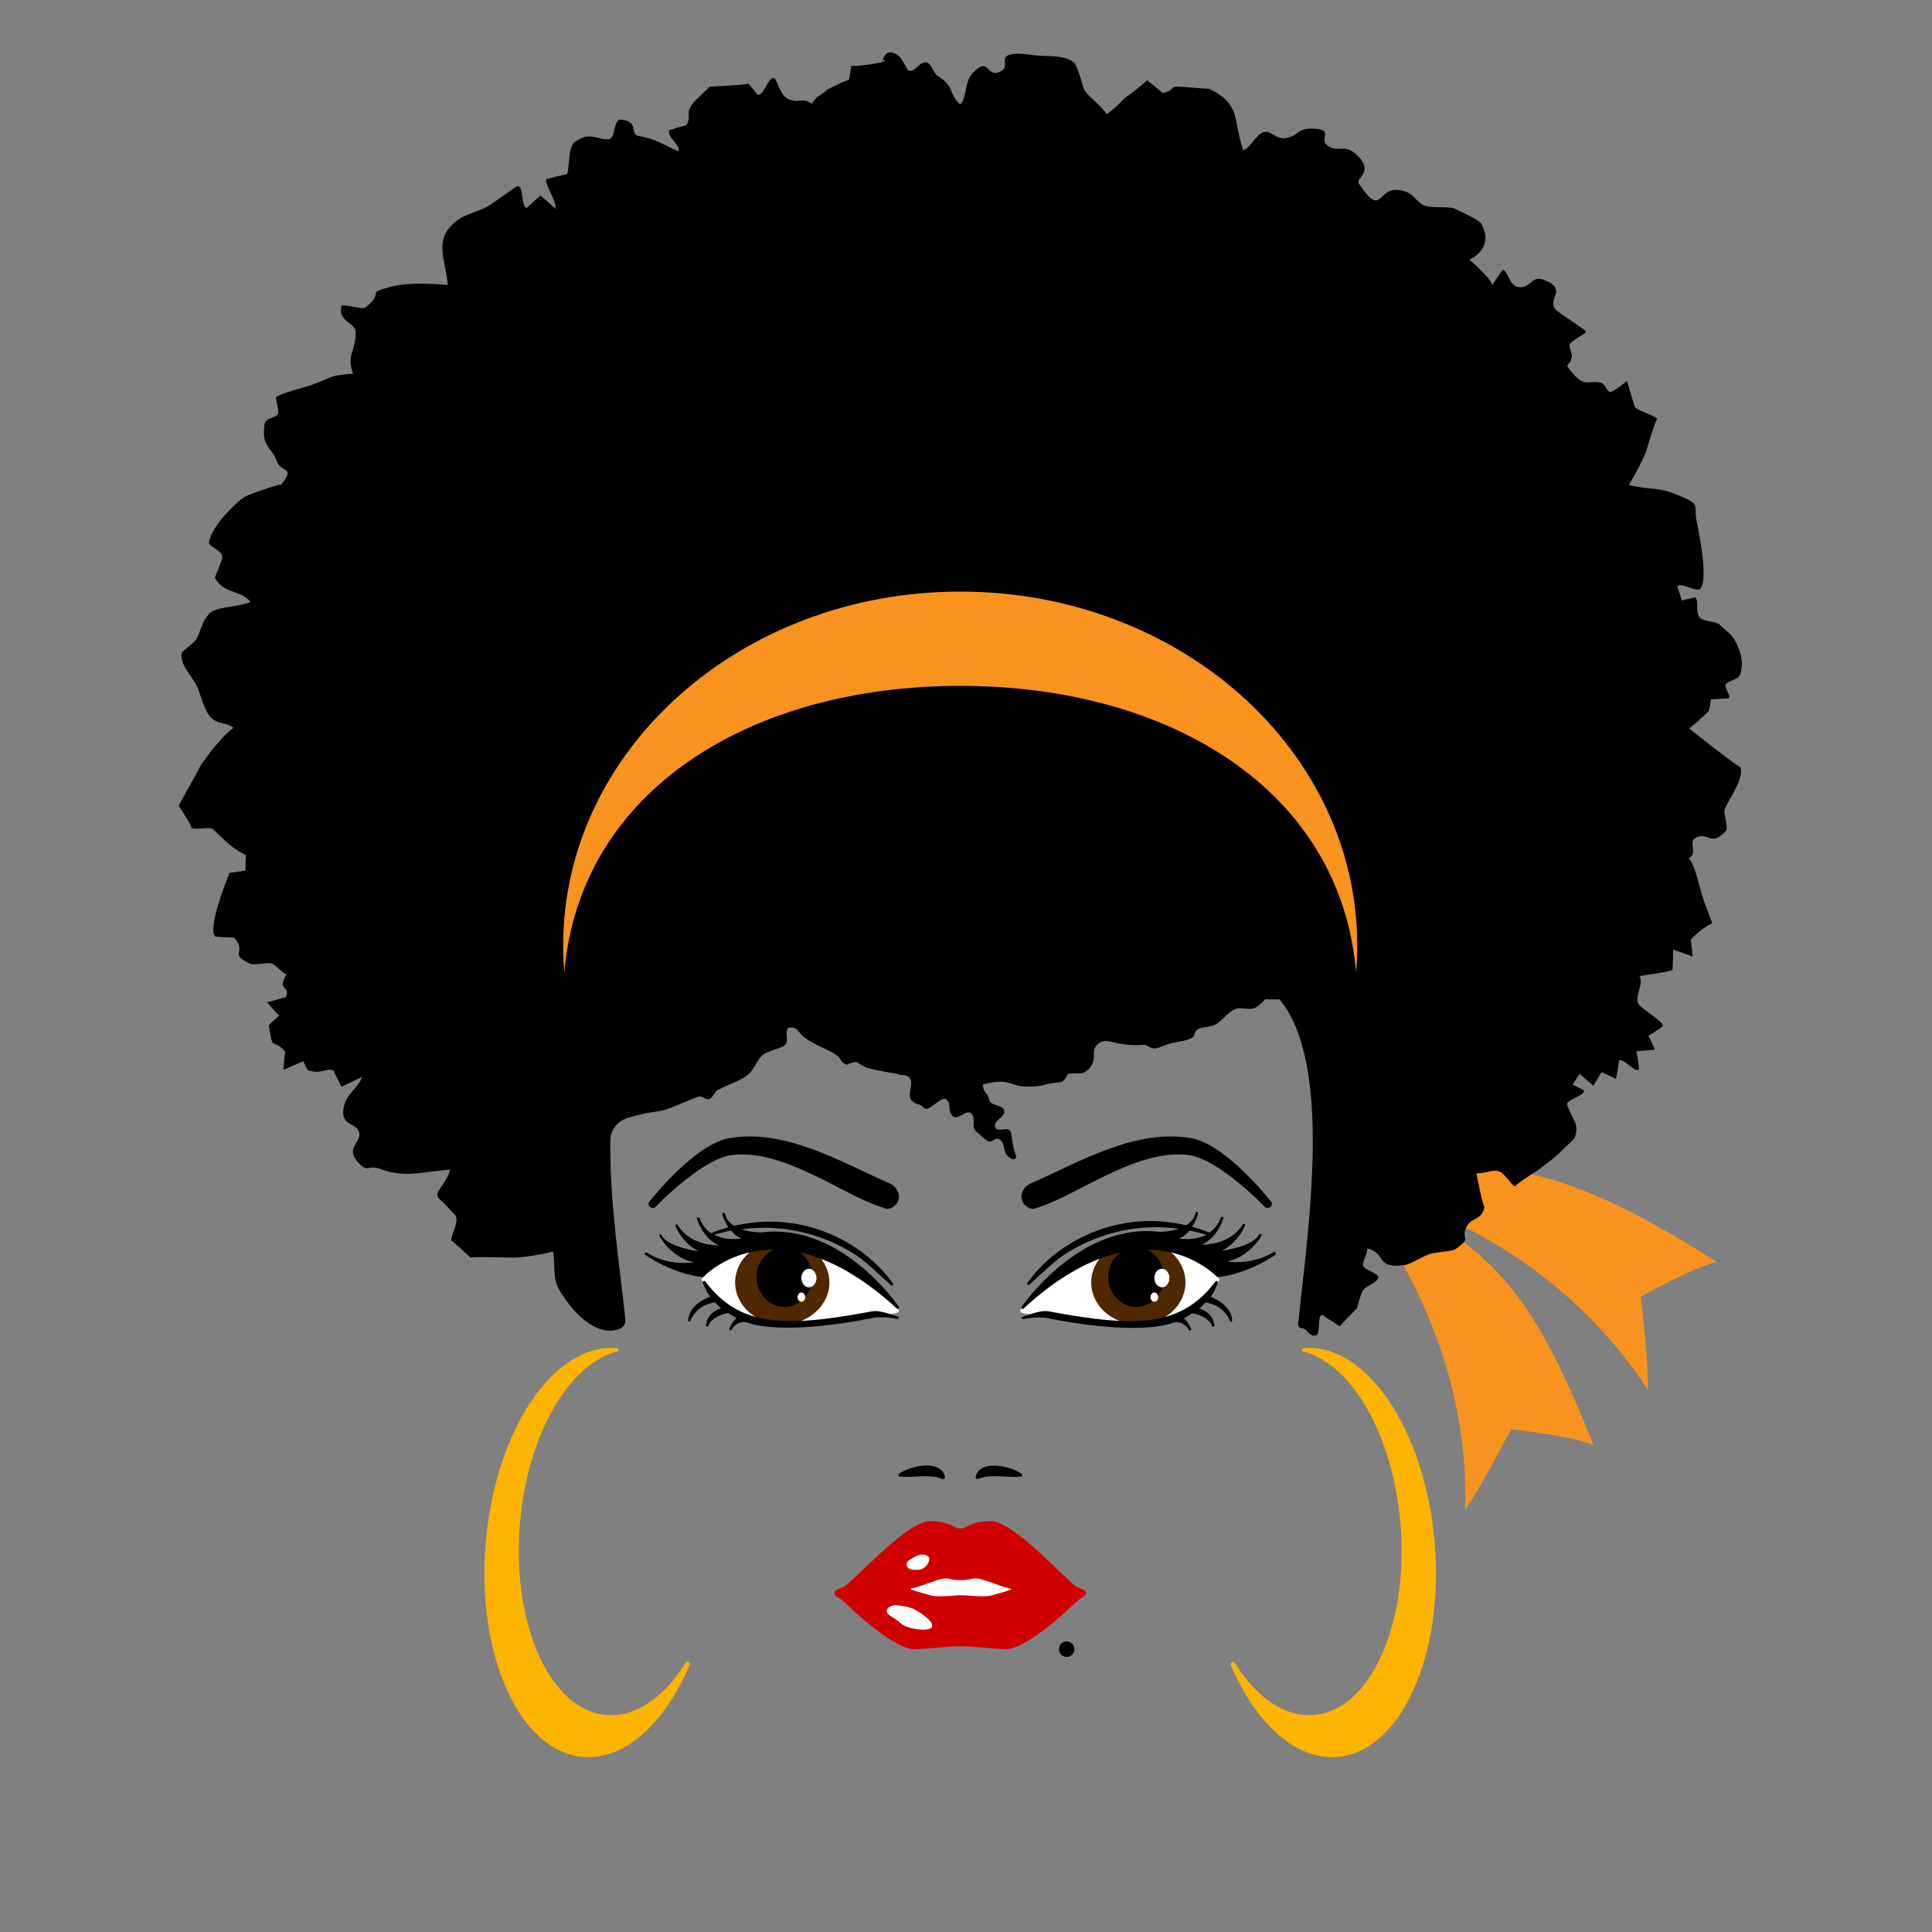
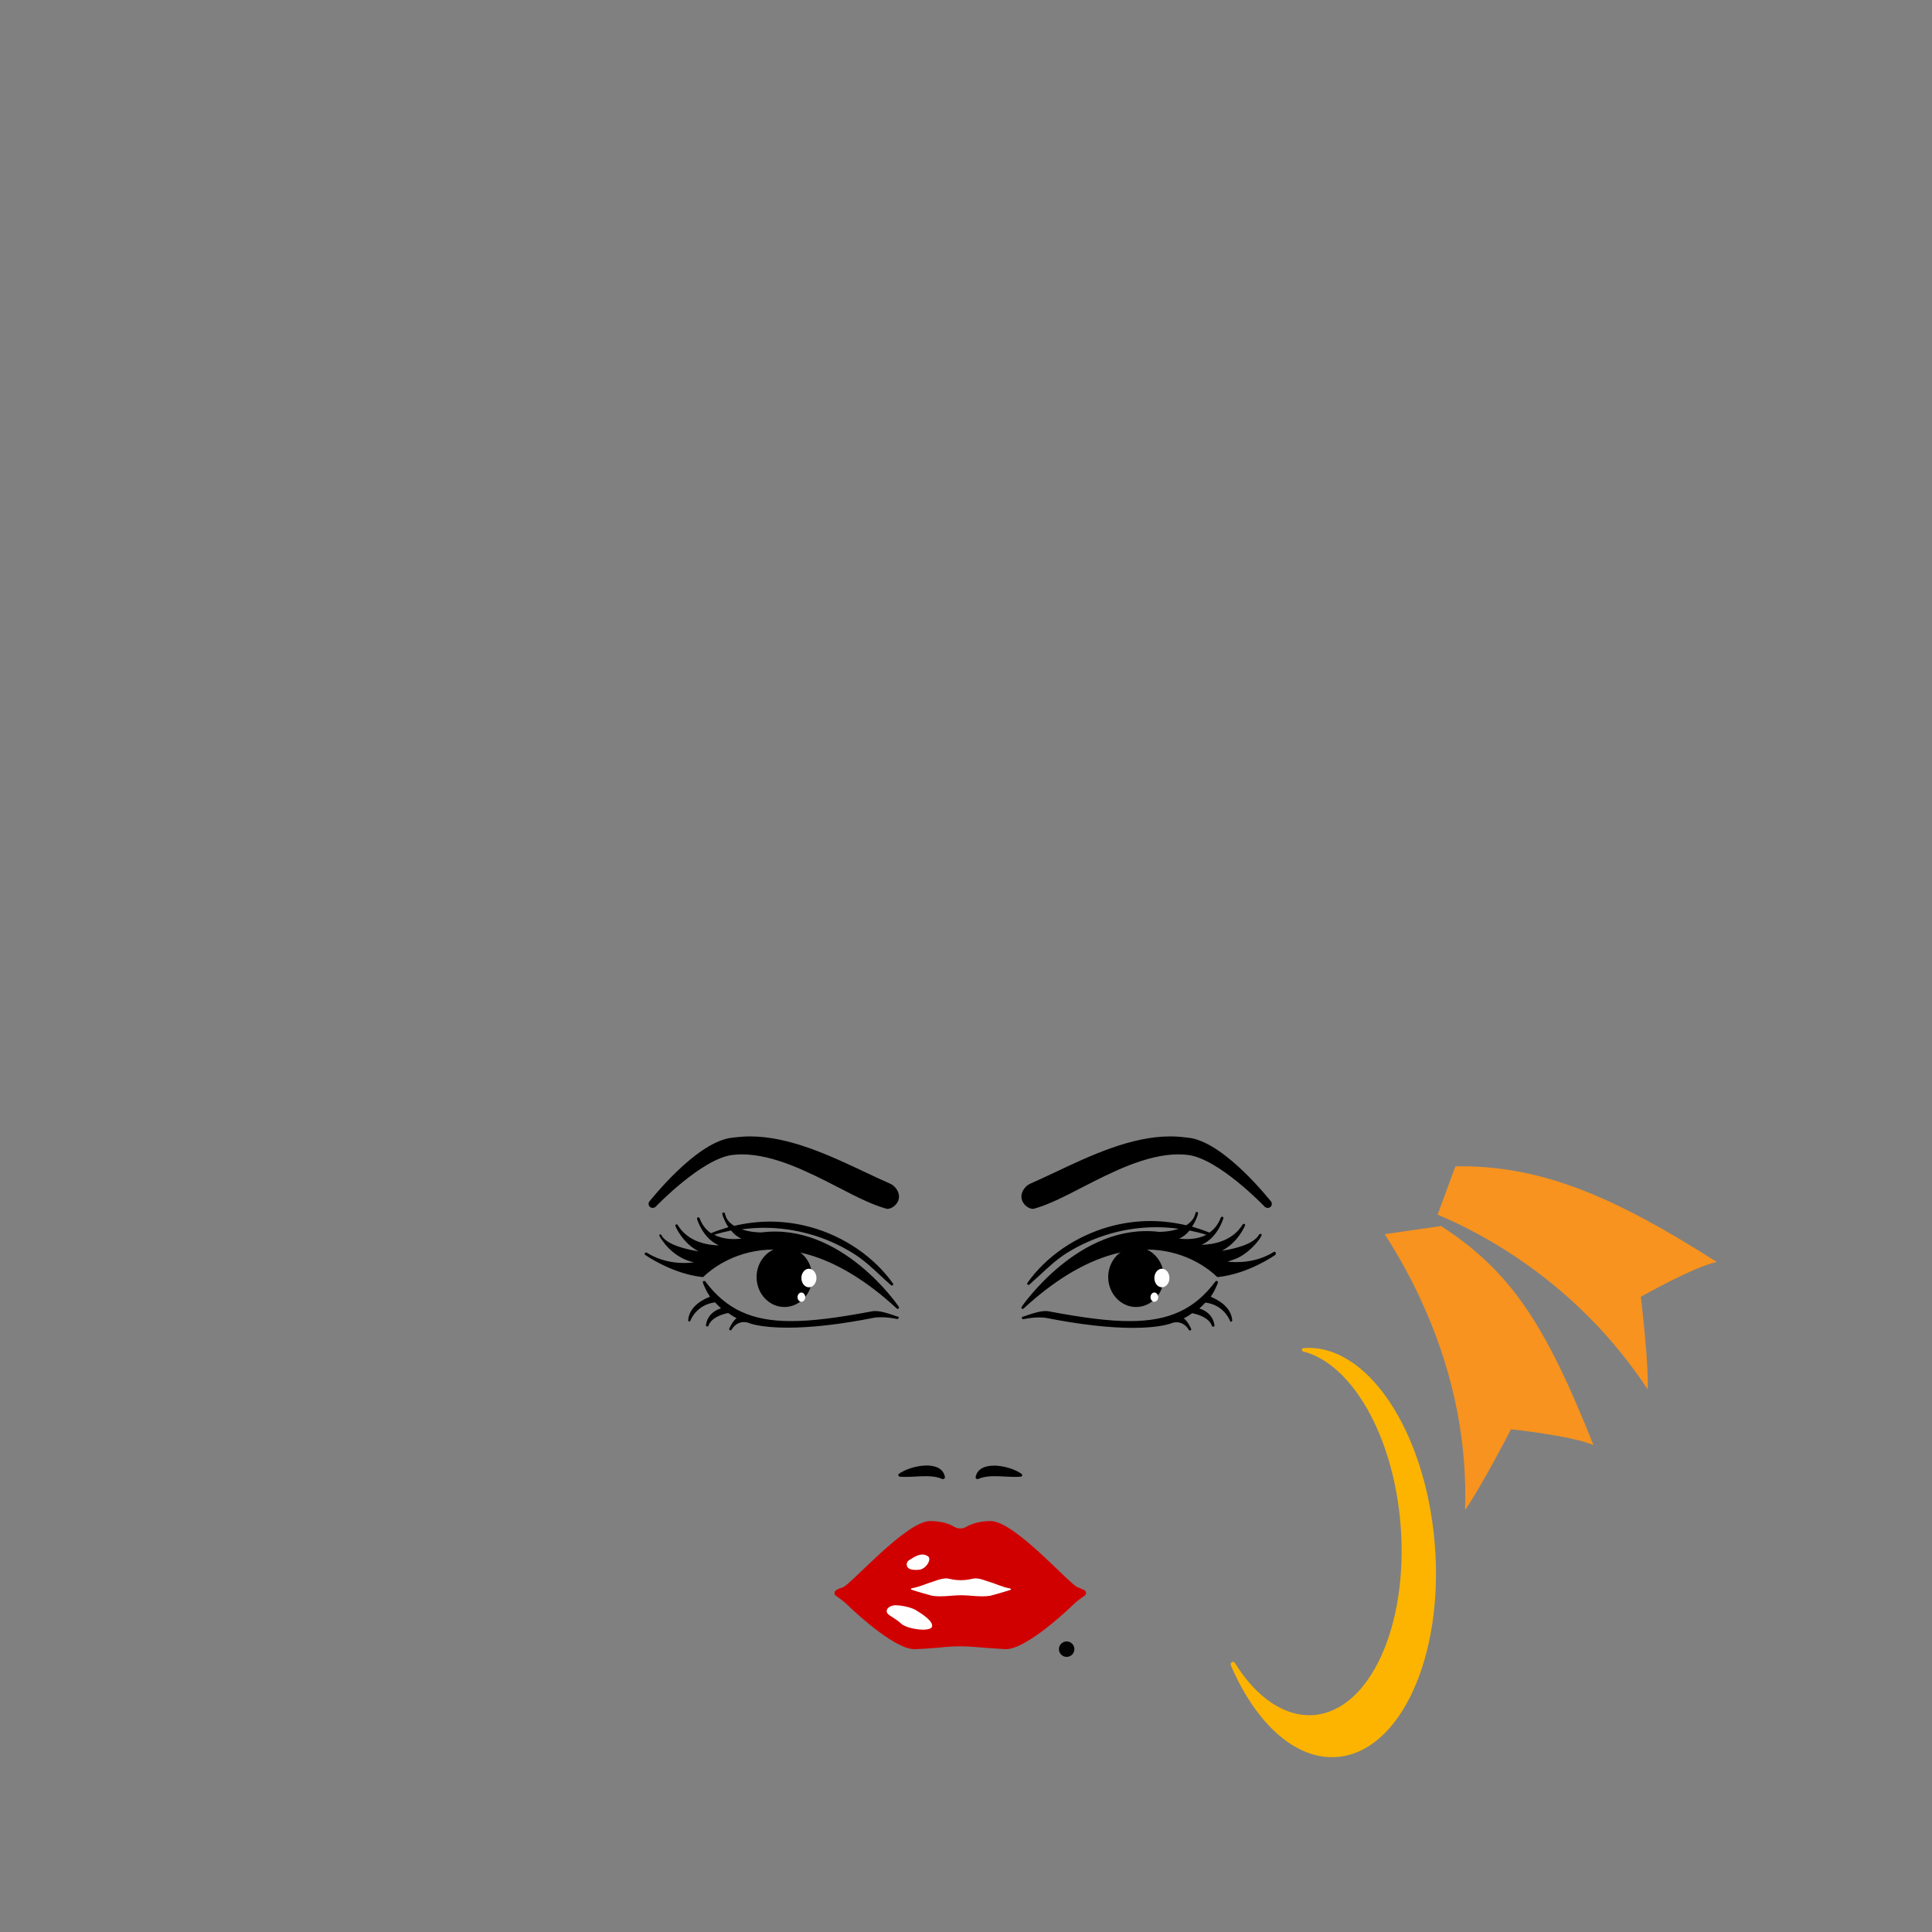
<svg xmlns="http://www.w3.org/2000/svg" version="1.1" id="Layer_1" x="0px" y="0px" width="1000px" height="1000px" viewBox="0 0 1000 1000" style="enable-background:new 0 0 1000 1000;" xml:space="preserve">
  <rect x="0" y="0" width="1000" height="1000" fill="#808080" stroke="none" />
  <style type="text/css">
	.st0{fill:#FFFFFF;}
	.st1{fill:#D10000;}
	.st2{fill:#020202;}
	.st3{fill:#4F2802;}
	.st4{fill:#FCB400;}
	.st5{fill:#F7931E;}
</style>
  <g>
-     <path class="st0" d="M593.3,685.5c-17.6,2.3-52.5-5.1-52.5-5.1s-12.3,0.4-12.7-1.8s28.9-33,59.3-34.9c30.4-1.8,43.9,18.6,43.9,18.6   S619.7,682,593.3,685.5z M400.1,685.5c17.6,2.3,52.5-5.1,52.5-5.1s12.3,0.4,12.7-1.8c0.4-2.3-28.9-33-59.3-34.9   c-30.4-1.8-42.9,18.6-42.9,18.6S373.7,682,400.1,685.5z" />
    <path d="M505,764.4c1.9-9,17.8-5.9,23.8-1.5c0.5,0.4,0.3,1.4-0.4,1.4c-6.9,0.7-15.8-1.6-22,1.2C505.6,765.8,504.8,765.2,505,764.4z    M489.1,764.5c-1.7-9.3-17.9-6-23.9-1.6c-0.5,0.4-0.2,1.2,0.4,1.4c7,0.7,15.8-1.6,22,1.2C488.4,765.8,489.2,765.2,489.1,764.5z" />
    <path class="st1" d="M561,822.9c-0.9-0.4-2-0.8-3.3-1.4c-4.2-1.5-32.6-34.3-45-34.2c-6.1,0-10.1,1.6-12.6,3c-1.9,1.1-4.3,1.1-6.1,0   c-2.5-1.5-6.4-3-12.6-3c-12.3,0-40.9,32.7-45,34.2c-1.4,0.5-2.4,0.8-3.3,1.4c-1.4,0.5-1.6,2.4-0.3,3.2c1.8,1.2,4.3,3,6.9,5.6   c5.1,4.9,24.4,22.4,34,21.9c5.2-0.2,10.8-0.6,15.3-1.1c5.3-0.5,10.7-0.5,16,0c4.5,0.4,10.1,0.8,15.3,1.1c9.6,0.4,28.9-17,34-21.9   c2.6-2.6,5.1-4.5,6.9-5.6C562.5,825.4,562.4,823.5,561,822.9z" />
    <path class="st0" d="M469.5,810.7c-0.5-1.1,0-2.6,1.1-3.2c2.5-1.5,6.3-4.4,9.8-1.9c1.9,1.4-0.9,6.5-4.7,6.9   C471.5,812.9,469.9,811.9,469.5,810.7z M466.4,840.4c3.7,3.1,15.2,4.3,16,1.6c0.8-2.8-4.9-6.5-8.5-8.7c-1.9-1.1-6-2.2-9.7-2.4   c-4-0.3-6.7,2.6-4.4,4.7C461.2,836.8,464.8,838.6,466.4,840.4z M522.9,822.2C522.8,822.2,522.8,822.2,522.9,822.2   c-4.1-0.7-7.3-2.4-11-3.5c-2.4-0.7-4.1-1.6-6.5-1.7c-0.9-0.1-1.8,0.1-2.7,0.3c-3.6,0.8-7.3,0.8-10.8,0c-0.9-0.2-1.8-0.4-2.7-0.3   c-2.5,0.2-4.1,0.9-6.5,1.7c-3.8,1.2-7.1,2.8-10.9,3.4c0,0-0.1,0-0.1,0.1c-0.3,0.1-0.3,0.5,0,0.6c2.6,0.9,10.3,3.1,10.9,3.2   c5.6,0.7,9.8-0.3,14.9-0.3c5,0,9.3,1,14.9,0.3c0.6-0.1,8.4-2.3,10.9-3.2C523.2,822.7,523.2,822.3,522.9,822.2z" />
    <circle class="st2" cx="552.1" cy="853.6" r="4" />
    <path d="M533.2,612.7c4-1.8,8-3.6,12.4-5.7c18.6-8.8,39.7-18.8,60.2-18.8c3.6,0,7.4,0.4,10.8,0.9c18.1,3.4,40.3,31.7,41.3,32.8   c0.6,0.8,0.5,2.1-0.3,2.8c-0.4,0.3-0.8,0.5-1.4,0.5s-1.1-0.2-1.6-0.6c-0.2-0.3-23.9-24.9-39.7-26.8c-1.6-0.2-3.2-0.3-4.9-0.3   c-16.5,0-34.4,9.1-50.1,17.2l-0.4,0.2c-8.8,4.6-17.3,8.8-24.2,10.7c-0.2,0.1-0.5,0.1-0.7,0.1c-2.5,0-5.5-2.7-5.8-5.3   C528.1,617.3,530.6,613.8,533.2,612.7z M460.8,612.7c-4-1.8-8-3.6-12.4-5.7c-18.6-8.8-39.7-18.8-60.2-18.8c-3.6,0-7.4,0.4-10.8,0.9   c-18.1,3.4-40.3,31.7-41.3,32.8c-0.6,0.8-0.5,2.1,0.3,2.8c0.4,0.3,0.8,0.5,1.4,0.5s1.1-0.2,1.6-0.6c0.2-0.3,23.9-24.9,39.7-26.8   c1.6-0.2,3.2-0.3,4.9-0.3c16.5,0,34.4,9.1,50.1,17.2l0.4,0.2c8.8,4.6,17.3,8.8,24.2,10.7c0.2,0.1,0.5,0.1,0.7,0.1   c2.5,0,5.5-2.7,5.8-5.3C465.9,617.3,463.4,613.8,460.8,612.7z" />
-     <path class="st3" d="M589.2,642.1c13.5,0,24.4,9.7,24.4,21.7s-10.9,21.7-24.4,21.7s-24.4-9.7-24.4-21.7S575.7,642.1,589.2,642.1z    M404.9,642.1c-13.5,0-24.4,9.7-24.4,21.7s10.9,21.7,24.4,21.7s24.4-9.7,24.4-21.7S418.3,642.1,404.9,642.1z" />
    <path d="M637.8,683.4c0,0.3-0.2,0.7-0.5,0.7h-0.1c-0.3,0-0.5-0.2-0.6-0.5s-3.1-8.2-12.7-9.4c-0.6,0.6-2,2.1-3.1,3.1   c2.4,0.7,6.9,2.8,7.8,8.6c0.1,0.4-0.2,0.7-0.6,0.8h-0.1c-0.3,0-0.6-0.2-0.7-0.6c0,0-1-4.5-10.1-6.4c-0.7,0.5-2.6,1.8-4.4,2.7   c1.1,0.7,2.4,2.3,3.8,5.3c0.2,0.3,0,0.7-0.3,0.9c-0.1,0-0.2,0.1-0.3,0.1c-0.2,0-0.5-0.1-0.6-0.4c-0.1-0.2-2.1-3.9-6.3-3.9   c-0.7,0-1.4,0.1-2.2,0.3c-0.1,0.1-5.6,2.6-20.5,2.6c-12.3,0-27.3-1.7-44.5-5.1c-0.1,0-1.4-0.3-3.9-0.3s-5.2,0.3-8.2,0.9h-0.1   c-0.3,0-0.6-0.2-0.7-0.5c-0.1-0.4,0.2-0.7,0.5-0.8c0.5-0.1,1.5-0.4,2.5-0.8c2.7-0.9,6.3-2.1,9.2-2.1c0.5,0,1.1,0,1.5,0.1   c19.1,3.6,31.7,5.1,42.2,5.1c20.3,0,33.5-6.1,44.3-20.5c0.1-0.2,0.4-0.3,0.6-0.3c0.2,0,0.5,0.1,0.6,0.3c0.2,0.3,0.3,0.4-1,3.2   c-0.7,1.6-1.6,3.2-2.6,4.7C629.2,672.3,637.2,675.8,637.8,683.4z M660.1,649.5c-0.1,0.1-13.7,9.8-29.7,11.5c-0.2,0-0.4-0.1-0.6-0.2   c-0.1-0.1-9.7-10.2-26.7-13.2c-15.7-2.8-41.2,0.1-73.3,29.7c-0.1,0.1-0.3,0.2-0.5,0.2s-0.3-0.1-0.4-0.2c-0.3-0.2-0.3-0.6-0.1-0.9   c0.3-0.4,29.9-43.7,71.1-38.8c0.1,0,5.3,0.1,10.2-1.6c-3.8-0.5-7.6-0.8-11.5-0.8c-8,0-15.9,1.1-23.4,3.2   c-8.1,2.3-15.9,5.7-23.1,10.2c-5.2,3.3-9.6,7.4-13.9,11.4c-1.8,1.6-3.6,3.3-5.4,4.9c-0.1,0.1-0.3,0.2-0.4,0.2   c-0.2,0-0.3-0.1-0.5-0.2c-0.3-0.2-0.3-0.6-0.1-0.9c9.7-13.7,25.2-24.3,42.5-29.1c6.8-1.9,14-2.9,21.2-2.9c6.2,0,12.5,0.8,18.5,2.2   c1.7-1.1,3.2-2.5,4.1-4.3c0.5-1.2,0.7-2,0.7-2.1c0.1-0.4,0.5-0.6,0.8-0.5c0.4,0.1,0.6,0.5,0.5,0.8c-0.2,0.8-0.4,1.5-0.7,2.2   c-0.5,1.3-1.3,3-2.4,4.6c3.1,0.9,6.1,1.9,9,3.1c2.4-1.7,4.5-4.1,5.9-7.8c0.1-0.3,0.5-0.5,0.9-0.4c0.3,0.1,0.5,0.5,0.4,0.8   c0,0.1-2.9,10.1-11.3,13.7c5.8-0.1,15.9-1.7,21.3-10.5c0.2-0.3,0.6-0.4,0.9-0.3c0.3,0.2,0.5,0.5,0.3,0.9s-3.7,8.8-12,13   c6.7-1,16.6-3.4,19.3-8.4c0.2-0.3,0.7-0.4,1.1-0.3c1.1,0.7-2.8,5-3.3,5.6c-2.2,2.4-4.7,4.5-7.5,6.1c-1.1,0.6-2.2,1.1-3.3,1.5   c-0.6,0.2-1.2,0.4-1.8,0.6c-0.5,0.2-1.4,0.6-1.9,0.5c5.4,0.6,15.2,0.7,24.3-5c0.3-0.2,0.7-0.1,0.9,0.2   C660.5,648.8,660.4,649.2,660.1,649.5z M624.4,639.1c-2.9-0.9-5.8-1.6-8.7-2.2c-1.4,1.7-3.2,3.3-5.4,4.2   C613.8,641.5,619.5,641.7,624.4,639.1z M465.2,676.4c0.2,0.3,0.1,0.7-0.1,0.9c-0.1,0.1-0.3,0.2-0.4,0.2c-0.2,0-0.3-0.1-0.5-0.2   c-32.1-29.6-57.6-32.5-73.3-29.7c-17,3-26.6,13.1-26.7,13.2c-0.1,0.2-0.4,0.2-0.6,0.2c-15.9-1.7-29.5-11.4-29.7-11.5   c-0.3-0.2-0.3-0.6-0.1-0.9c0.2-0.3,0.7-0.4,1-0.2c9.1,5.7,19,5.7,24.4,5c-3.7-0.8-7.2-2.5-10.2-4.8c-2.2-1.7-4.2-3.7-5.8-6   c-0.3-0.4-2.5-3.2-1.8-3.6c0.3-0.2,0.8-0.1,0.9,0.3c2.7,5,12.6,7.3,19.3,8.4c-8.2-4.2-11.8-12.6-12-13c-0.1-0.3,0-0.7,0.3-0.9   s0.7-0.1,0.9,0.3c5.4,8.9,15.6,10.4,21.3,10.5c-8.4-3.6-11.3-13.6-11.3-13.7c-0.1-0.4,0.1-0.7,0.4-0.8s0.7,0.1,0.9,0.4   c1.3,3.6,3.4,6.1,5.9,7.8c2.9-1.2,5.9-2.2,9-3.1c-1.1-1.7-1.9-3.4-2.4-4.6c-0.3-0.7-0.6-1.4-0.7-2.2c-0.1-0.4,0.1-0.7,0.5-0.8   s0.7,0.1,0.8,0.5c0,0,0.2,0.9,0.7,2.1c0.9,1.9,2.4,3.2,4.1,4.3c6-1.4,12.3-2.2,18.5-2.2c7.2,0,14.4,1,21.2,2.9   c17.3,4.8,32.7,15.4,42.5,29.1c0.2,0.3,0.2,0.7-0.1,0.9c-0.1,0.1-0.3,0.2-0.5,0.2s-0.3-0.1-0.4-0.2c-1.9-1.6-3.7-3.3-5.4-4.9   c-4.3-4-8.7-8.1-13.9-11.4c-7.2-4.5-15-8-23.1-10.2c-7.6-2.1-15.5-3.2-23.4-3.2c-3.9,0-7.7,0.3-11.5,0.8c5,1.7,10.2,1.6,10.2,1.6   C435.4,632.6,465,675.9,465.2,676.4z M383.8,641.1c-2.2-0.9-4-2.4-5.4-4.2c-2.9,0.6-5.9,1.3-8.7,2.2   C374.5,641.7,380.3,641.5,383.8,641.1z M464.8,681.5c-0.5-0.1-1.5-0.4-2.5-0.8c-2.7-0.9-6.3-2.1-9.2-2.1c-0.5,0-1.1,0-1.5,0.1   c-19.1,3.6-31.7,5.1-42.2,5.1c-20.3,0-33.5-6.1-44.3-20.5c-0.1-0.2-0.4-0.3-0.6-0.3s-0.5,0.1-0.6,0.3c-0.2,0.3-0.3,0.4,1,3.2   c0.7,1.6,1.6,3.2,2.6,4.7c-2.7,1-10.7,4.5-11.3,12.1c0,0.3,0.2,0.7,0.5,0.7h0.1c0.3,0,0.5-0.2,0.6-0.5s3.1-8.2,12.7-9.4   c0.6,0.6,2,2.1,3.1,3.1c-2.4,0.7-6.9,2.8-7.8,8.6c-0.1,0.4,0.2,0.7,0.6,0.8h0.1c0.3,0,0.6-0.2,0.7-0.6c0,0,1-4.5,10.1-6.4   c0.7,0.5,2.6,1.8,4.4,2.7c-1.1,0.7-2.4,2.3-3.8,5.3c-0.2,0.3,0,0.7,0.3,0.9c0.1,0,0.2,0.1,0.3,0.1c0.2,0,0.5-0.1,0.6-0.4   c0.1-0.2,2.1-3.9,6.3-3.9c0.7,0,1.4,0.1,2.2,0.3c0.1,0.1,5.6,2.6,20.5,2.6c12.3,0,27.3-1.7,44.5-5.1c0.1,0,1.4-0.3,3.9-0.3   s5.2,0.3,8.2,0.9h0.1c0.3,0,0.6-0.2,0.7-0.5C465.4,681.9,465.2,681.6,464.8,681.5z" />
    <path d="M588,645.5c7.9,0,14.4,7,14.4,15.5s-6.4,15.5-14.4,15.5c-7.9,0-14.4-7-14.4-15.5S580.1,645.5,588,645.5z M406,645.5   c-7.9,0-14.4,7-14.4,15.5s6.4,15.5,14.4,15.5s14.4-7,14.4-15.5S414,645.5,406,645.5z" />
    <path class="st0" d="M601.4,656.7c2.2,0,3.9,2.2,3.9,4.8s-1.7,4.8-3.9,4.8s-3.9-2.2-3.9-4.8S599.2,656.7,601.4,656.7z M595.5,671.4   c0,1.3,0.9,2.4,2,2.4s2-1.1,2-2.4s-0.9-2.4-2-2.4S595.5,670.1,595.5,671.4z M418.7,656.7c-2.2,0-3.9,2.2-3.9,4.8s1.7,4.8,3.9,4.8   c2.2,0,3.9-2.2,3.9-4.8S420.8,656.7,418.7,656.7z M414.8,669c-1.1,0-2,1.1-2,2.4s0.9,2.4,2,2.4s2-1.1,2-2.4S415.8,669,414.8,669z" />
-     <path class="st4" d="M313.9,887.7c-29.1-2.4-49.1-46.7-44.8-98.9c3.8-46.1,25.4-83,50.4-89.3c0.9-0.2,0.8-1.6-0.1-1.7   c0,0,0,0-0.1,0c-32.7-2.7-63,42.5-67.9,100.9s17.7,108,50.4,110.7c21.5,1.8,42.2-17.3,55.1-47.4c0.6-1.5-1.3-2.6-2.1-1.2   C343.7,878.5,329.1,888.9,313.9,887.7z" />
    <path class="st4" d="M680.1,887.7c29.1-2.4,49.1-46.7,44.8-98.9c-3.8-46.1-25.4-83-50.4-89.3c-0.9-0.2-0.8-1.6,0.1-1.7   c0,0,0,0,0.1,0c32.7-2.7,63,42.5,67.9,100.9s-17.7,108-50.4,110.7c-21.5,1.8-42.2-17.3-55.1-47.4c-0.6-1.5,1.3-2.6,2.1-1.2   C650.2,878.5,664.9,888.9,680.1,887.7z" />
    <path class="st5" d="M888.6,653.2c-53-33.8-91.1-50.3-135.3-49.5l-9.2,25c23.2,9.7,72.5,35.4,108.7,90.4   c0.8-12.1-3.5-47.9-3.5-47.9S876.6,655.7,888.6,653.2z" />
    <path class="st5" d="M782.1,739.8c0,0,31.4,3.3,42.7,8.2c-24.8-62.4-42.8-90-78.9-113.4l-29.2,4.2c6.4,9.9,14.3,23.5,21.4,40   c14.7,33.8,21.4,68.8,20.2,102.8C766.3,770.4,782.1,739.8,782.1,739.8z" />
-     <path d="M900.7,396.9c0.8,1.7-25.7-19.3-26.4-19.8c4.4-3.5,6.3-5.4,10.1-9c0.6-2.1,0.9-4,1.2-6.1c3.1-0.2,6.2-0.4,9.3-0.6   c1-1.6-2.6-5.7-1.7-7.1c1.5-2.3,6.8-2.3,7.6-5.4c1.4-5.1,0.8-9.4-1.2-14c-2.6-6.3-4-6.3-9.6-11.7c-1.4-1.4-7.1-1.5-9.4-2.9   c-3.8-2.3-0.7-9.6-3.3-11.1c-2.3,0.6-4.5,1-6.8,1.6c-0.8-2.4-1.5-4.9-2.3-7.3c2-2.4,10.4,3.6,12.1,1c3.9-5.9-1.1-29.8-2.2-35.1   c-1.7-8.4,3.2-8.1-11.1-13.7c-9.8-3.9-13.7-2-23.9-4.7c3.7-6.2,6.1-10.7,8.9-17.3c0,0,5.1-17.3,5.8-16.8   c-0.8-1.8-10.5-4.2-11.7-6.5c-0.2-0.5-4-13.2-4-13.2s-7.6,6.4-9,5.6c-1.6-0.8-2.3-4-4.2-4.6c-5.6-1.7-8.3,2.3-13.9-3.9   c-6.9-7.7-2.1-3.3-1.4-10.2c0.1-1.4-1.3-3.6-1.2-5.4c0.2-2.3,8.6-5.9,8.5-7.1c-0.1-0.9-14.3-9.6-16-11.7c-4.1-5.1,6.8-10.1-5.6-15   c-6.9-2.7-6.5,4.4-13.3,3.7c-5.1-0.6-5.4-8.8-8.3-8.9c-1.8,2.6-3.6,5.3-5.4,7.9c-0.5-3.8-11.8-13.2-11.8-13.2s13.3-5.4,6.3-18.5   c-1-2-13-7.5-14.1-8c-2.8-1.1-11-0.2-14.5-1.2c-5.8-1.6-5.7-7.6-14.7-8.4c-10.8-0.8-8.2,14.6-20.1-3.2c-2.2-3.1,8.1-5.8-0.7-14.5   c-6.4-6.4-9.3-1.8-14.6-4.6c-6.7-3.7,3.4-8.9-8.3-9.4c-8.9-0.4-7,3.7-14.5,4.9c-4.9,0.8-7.8-4.7-11.7-2.9c-4,1.8-6.1,7.5-10.1,9.2   c-5.4-15.1-0.7-24-18-32c0.8,0.4-12.3-0.8-12.7-0.8c-9-0.8-3.5,1.7-11.1,3.1c-2.6-2.3-5.3-4.5-8-6.6c-0.3,0.7-8.7,7.3-8.8,7.3   c-3.6,2.2-7,7-12.1,10.3c-3-4.7-9.2-8.8-11.5-12.4c-1.1-1.9-3.1-12.3-5.6-14.4c-4.4-3.6-12.2-3.2-18-3.5c-4.6-0.2-8.5-1.5-13.5-0.8   c-8.3,1.3-0.5,6.1-6.4,9c-7.6,3.8-5.4-8.6-14.4,0.9c-4.3,4.5-2.9,12.8-6.4,16.2c-6.5-6.2-2.5-9-11.6-14.8c-2.2-1.3-3.1-5.7-5.1-6.7   c-4.1-2-6.4,5.3-10.2,3.9c-1.3-2.3-2.7-4.5-4.1-6.8c-4.4-3.9-7.4-3.5-9.1,1.3c5.8,0.7-12.9,3.7-16.2,3c-0.5,2.3-0.8,4.8-1.2,7.2   c-3.9,1.5-7.6,3.2-11.3,5.2c-4.6,4.2-4.8,2.3-8,7.3c-5.7-3.8-6.1,0.3-12.4-2.5c-4-1.8-5.8-10.4-7-10.8c-3.2-0.9-5.4,9.3-8.6,8.7   c-1.5-2-3.1-3.9-4.8-5.8c-2.2,0.7-20.1,1.6-20.1,1.6s-8.2,8-7.5,7.2c-6.1,7.1-1.3,6.9-4.5,12.7c-3,0.8-6,1.6-8.9,2.6   c-1.5,3.4,6.1,7.6,4.8,11c-9-3.9-10.8-6.3-20.6-8c-5-0.8,0.6-7.9-9.7-8.5c-2.9-0.2-2.6,9.7-5.5,10.1c-6.1,0.8-9.9-4.4-17.8,1.4   c-3.7,2.7-2.7,13.2-4.1,16.7c-3.7,0.8-7.2,1.7-10.8,2.6c-0.8,2.9,5.4,11,4.8,15.4c-2.5-2.3-5.1-4.6-7.7-6.9   c-2.4,2.1-4.8,4.2-7.1,6.4c-3.2-0.5-1.5-11.1-4.7-11.3c-0.8-0.1-12.8,9-15.5,10.5c-5.8,3.2-11.9,3.9-16.8,8   c-11.2,9.4-5.4,18.4-3.9,32.7c-8.5-0.7-20.6-1.4-28.9,0.8c-15,3.8-2.9,2.3-13.8,10.9c-1.6,1.3-11.9-2.3-12.4-0.7   c-2,7.9,7.4,8.6,7.4,13.4c-0.1,11-4.9,11.2-1.4,21.5c-13.2,1.1-9.6,1.6-21,5.7c-3.8,1.4-16.9,4.5-18.7,6.5   c-0.7,0.8,1.8,7.3,0.8,8.8c-1.4,2.2-6.4,1.6-6.9,5.3c-1.7,11.9,3.9,11.6,6.4,19.1c2.1,6.1,10,2.3,2.2,12.1c0.8-1-16.3,4.8-18.3,6   c-4.6,2.4-18.2,16-19,23.9c-0.2,2.2,6.8,3.9,6.9,7.6c0,1.6-3.9,10.3-3.9,10.6c4.7,8.6,12.6,5.9,18.5,12.5c-5.5,2.7-18.2,2.5-21.3,6   c-4.3,4.9-4.2,8.6-6.8,13.4c-0.8,1.4-7.4,6.5-7.5,6.8c-1.6,6.4,6.5,13.3,8.4,18.7c1.3,3.7,3.7,12.1,6.5,14.8   c4.2,4.1,7.4,2.2,11.8,5.5c-6.4,5-12.2,12.8-17,19.5c1.1-1.5-11.3,20.8-11.3,20.8s7.7,11.7,6.4,11.4c2.7,1.5,9.4-0.9,11.6,1   c5.8,5.4,9.2,9.6,16.8,13.2c-0.2,2.6-0.3,5.4-0.2,8c-2.7,0.4-5.5,0.8-8.3,1.2c-1.5,3.8-11.7,29-7.3,33c3.2,0.3,6.5,0.4,9.7,0.5   c7.1,8.3-3.3,8,8.2,13.5c2.4,1.1,8.7-1,11.4,0c2.4,0.9,5.4,5,7.5,5.5c-5.4,9.1,2.3,5.2-0.3,11.8c-3.3,0.9-6.5,1.9-9.8,2.7   c2,2.3,4.1,4.6,6.3,6.9c-1.9,1.6-3.7,3.3-5.4,5c2.4,14.8,1.5,5.7,8.6,13.7c-0.6,3.1-0.8,6.2-1,9.3c3.5-1.5,6.9-2.9,10.3-4.4   c0.7,1.6,1.4,3.1,2.3,4.6c7,2.3,8.2-0.9,13.2,0c1.3,2.9,2.8,5.8,4.3,8.6c3.6-1.7,7-3.4,10.6-5.1c-2.1,6.2-8.1,8.3-9.5,15.9   c-1.8,9.9,6.7,7.6,8,12.8c1.4,5.4-7.5,7.8-0.5,15.6c5.2,5.8,4.5,0.8,11.9,3.5c12.5,4.6,21,1.3,35.6,0.2c-0.3,3-3.8,7.8-6,11.1   c-0.9,1.3-0.7,3.2,0.6,4.2c3.3,2.8,8.6,8.9,8.4,8.6c1.7,3.6-3.1,11.3-2.2,12.9c0.3,0,8.7,7.4,9.7,8.7c1.9-0.5,20,0,20.3,0   c6.1,0.4,17.5-1.8,22.6-3.1c1.6,13.2-1.2,14.4,6.6,25.1c5.7,7.9,16.3,19,27.6,15c2.1-0.8,3.4-2.7,3.2-4.9   c-2.9-27.4-8.2-60.7-7.8-92.8c0.1-5.3,3.7-10,9.1-11.6c3.4-1,6.9-2,10.4-2.6c6.8-1.1,7.2-0.8,13.3-3.2c4.6-1.9,9.1-3.9,13.2-5.3   c1.2-0.4,3.5,2,5.2,1.4c1.9-0.7,2.7-3.9,4.4-4.7c4.7-2.5,9.5-3.9,13.8-6.6c5.4-3.3,5.7-8.2,9.4-11.5c2.4-2.2,10.8-3.6,12-5.6   c1.6-2.6-0.6-5.6,1.1-8.3c0,0,0.2-0.1,0.4-0.2c2.1-0.7,4.2,0.3,5.4,2.1c3.5,5.2,14,8.4,18.9,11.7c3.4,2.3,2,3.9,5.8,5.3   c1.5-0.8,3.2-1.3,5-1.4c1.7,1,3.4,2,5.1,2.9c5.8,1.6,10.9,2.3,16.3,3.3c0.9,0.6,1.9,0.6,2.8,0.5c0.4,0.1,0.8,0.2,1.2,0.3   c0.4,0.1,0.8,0.2,1.1,0.3c0.4,0.2,0.7,0.5,1,0.9c2.4,3-1.5,8.6,1,11.6c2.6,2.9,3.8,1.1,6.4,3.9c2.6,2.8,9.2-6.9,11.8-4.2   c2.6,2.6,0.4,5.9,3.1,8.5s6.9-3.8,9.6-1.4c2.7,2.4-0.3,7,2.5,9.3s2.6,2.5,5.5,4.7c2.8,2.2,4-2.4,6.9-0.4c2.8,2.1,1.6,7,4.5,8.9   c0.5,0.4,1,0.7,1.5,1c1.2,0.8,2.7-0.3,2.3-1.7c-0.3-0.9-0.7-1.9-0.9-2.7c-1.1-3.4-0.9-6.1-1.9-9.5c-0.9-3.4-7.1,0.8-8.1-2.6   c-0.9-3.5,5.5-5,4.8-8.4c-0.8-3.4-7.1-2.2-7.8-5.7c-0.7-3.6-2.7-3.2-3.2-6.9c-0.1-0.4-0.1-0.7-0.2-0.9c4.1-1,8.2-2.1,12.5-1.2   c3.9,0.8,5,2.1,10.1,2.2c5.4,0.1,7-0.2,12.2-1.6c2.1-0.2,4.1-0.4,6.2-0.8c1.5-1,2.4-2.4,2.9-4c2.5-1,6.5,0.2,8.6-0.9   c4.2-2.2,5.3-6.1,5.1-9.9c-0.3-4.1,3.8-7.2,7.8-6.2c5.3,1.3,11.7,2.4,17.4,1.8c2.1-0.3,4.3,2.1,6.4,1.9c2.6-0.3,5.9-2.2,8.7-2.8   c4.3-1,7.3-1,10.8-2.9c1.1-0.7,1-3.4,2.5-4.2c2.3-1.4,6.3-1.1,8.9-2.3c3.9-1.9,6.8-6.8,10.7-8.2c3.8-1.3,6.8,0.8,10.3-0.7   c1.6-0.7,3.4-2.5,5.2-4.4c3.1,0.1,4.2,0.1,7.4,0.1c27.4,33.1,15.2,115.9,9.6,167.9c-0.1,1.2,0.8,2.4,2.1,2.3   c2.4-0.1,3.2,4.2,6.8,3.8c3.1-0.4,0.7-10,3.5-10.8c3,2.1,6.1,4,9.2,6c0.5-1,8.5-8.9,9-9.5c-0.2-0.4,2.1-7.6,2.6-8.6   c1.6-3,7.4-4.1,8.3-7c0.7-2.3-7.9-4.2-7.9-6.5c0-2.9,2-5.2,2.3-8.7c10.1,2.5,3.8,10.7,19.3,8.6c2.8-0.4,10.1-4.9,13.1-5.8   c2.9-0.9,11.5-1.3,13.1-2.4c9.2-6.4,2.3-4.7,5.9-11.8c2.5-5,7.4-2.6,9.2-10.1c-0.4,1.4-4.1-16-4.2-17.5c3.6,0.3,7-1.5,10.8-1.2   c3.5,0.3,7.4,7.9,9.3,8.1c-0.7-0.5,12.3-8.9,12-8.6c3.6-2.8,9.7-7.1,13.3-11.2c0.5-0.5,5.3-4.7,5.4-5.3c2.1-5.2,0-8.6,0-8.6   s-3.9-8-3.9-8.7c-0.2-2.9,9.6-4.4,8.7-7.4c-2-0.9-3.9-2-5.8-2.9c1.2-1.9,2.4-3.8,3.6-5.6c2.4,2.1,4.8,4.1,7.1,6.2   c1.5-2.3,2.9-4.7,4.2-7.1c2.5,1.1,5.1,2.3,7.5,3.5c0.7-3.1,1.2-6.3,1.6-9.5c2.6-1.4,8.1,6.5,10.4,4.7c-0.3-3.2-0.8-6.3-1.4-9.5   c3.2-0.2,6.3-0.5,9.5-0.8c-0.9-2.4-2.1-4.9-3.3-7.2c2.6-1.5,5.2-3.2,7.5-5c0.1-2.8-11.7-9-12.9-12c-1.5-4.1,3.1-9.9,0.8-13.8   c4.3-1.1,13.7-1.7,17.1-3.3c0.2-3.5,0.3-7,0.3-10.5c3.4,1.2,6.8,2.3,10.1,3.6c-0.2-2.9-0.6-5.8-1-8.7c5.1-5.8,11.2-8.6,11.2-8.6   s-6.2-15.8-4.1-11.1c-2.5-5.7-4.1-18-8.2-22.5c5.2-2.5-0.3-8,3.3-10.3c6.4-4.1,8.3,5,16.1-3.9c1.2-1.4-1.2-8.7-0.8-10.6   C893.3,415.5,903.5,402.8,900.7,396.9z" />
-     <path class="st5" d="M497,355c108.2,0,197,53.7,204.9,148.4c0.4-4.7,0.6-9.3,0.6-14c0-101.2-92-183.2-205.5-183.2   s-205.5,82-205.5,183.2c0,4.7,0.2,9.4,0.6,14C300.1,408.8,388.8,355,497,355z" />
  </g>
</svg>